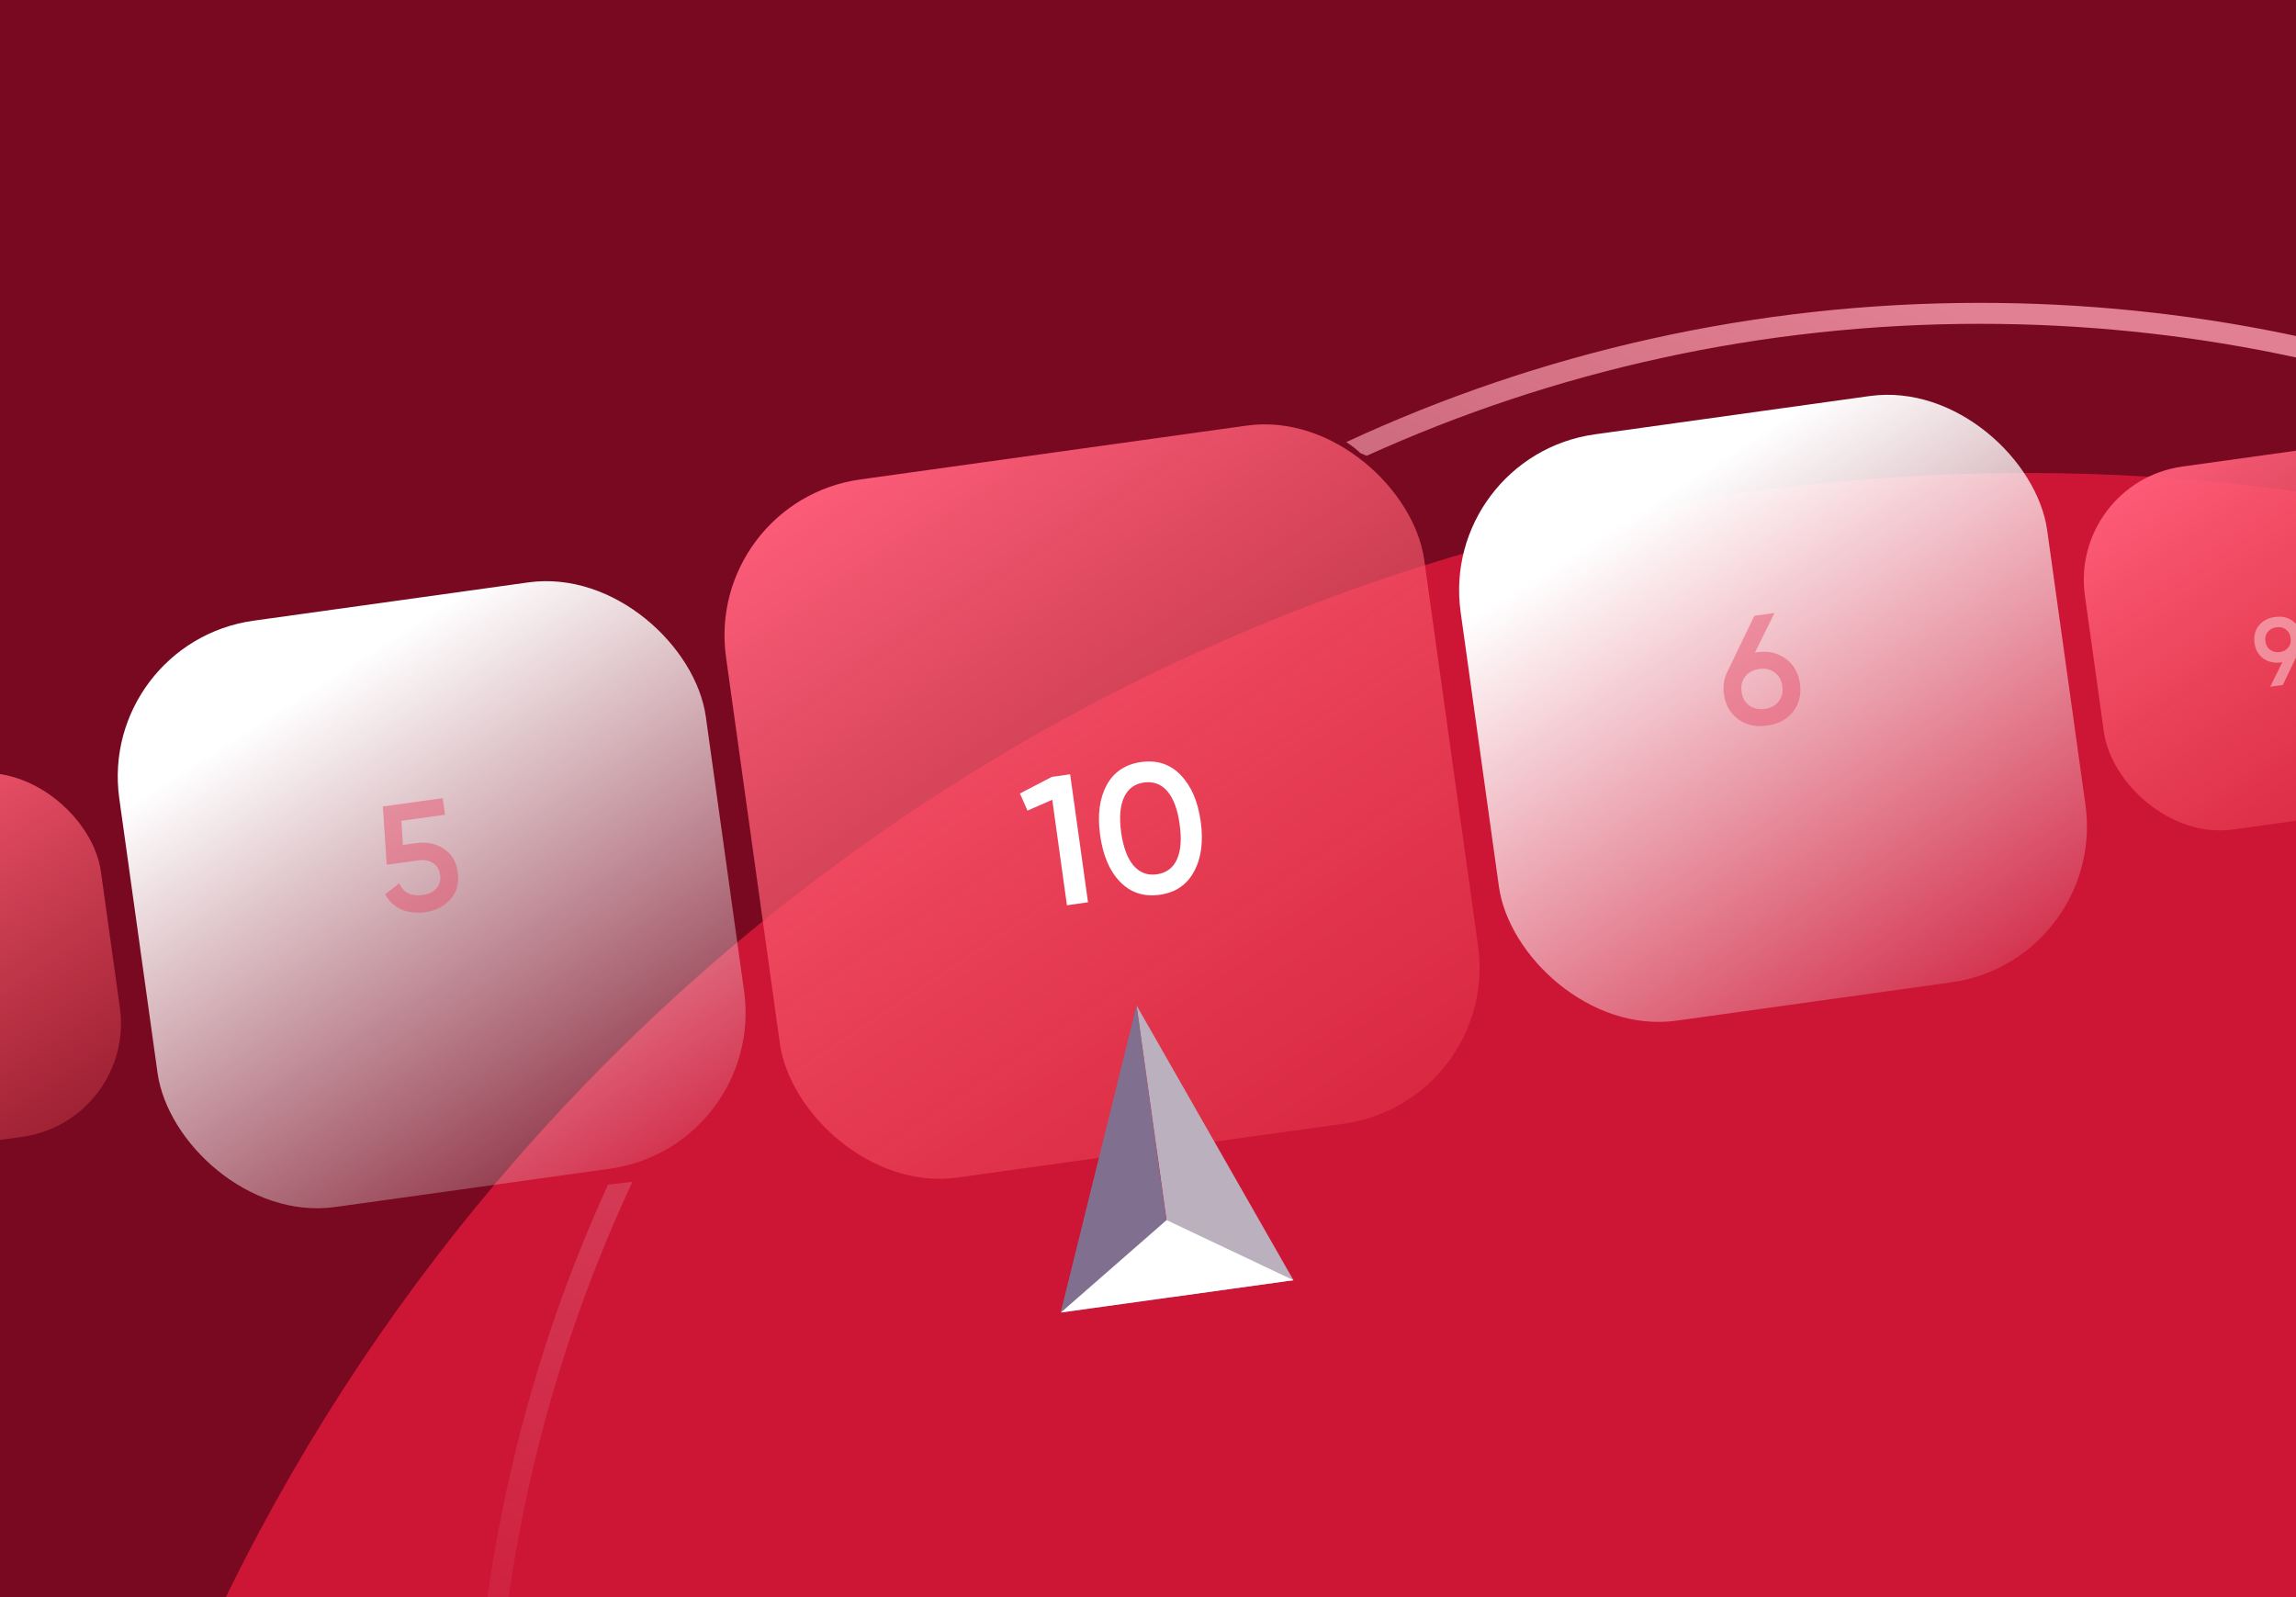
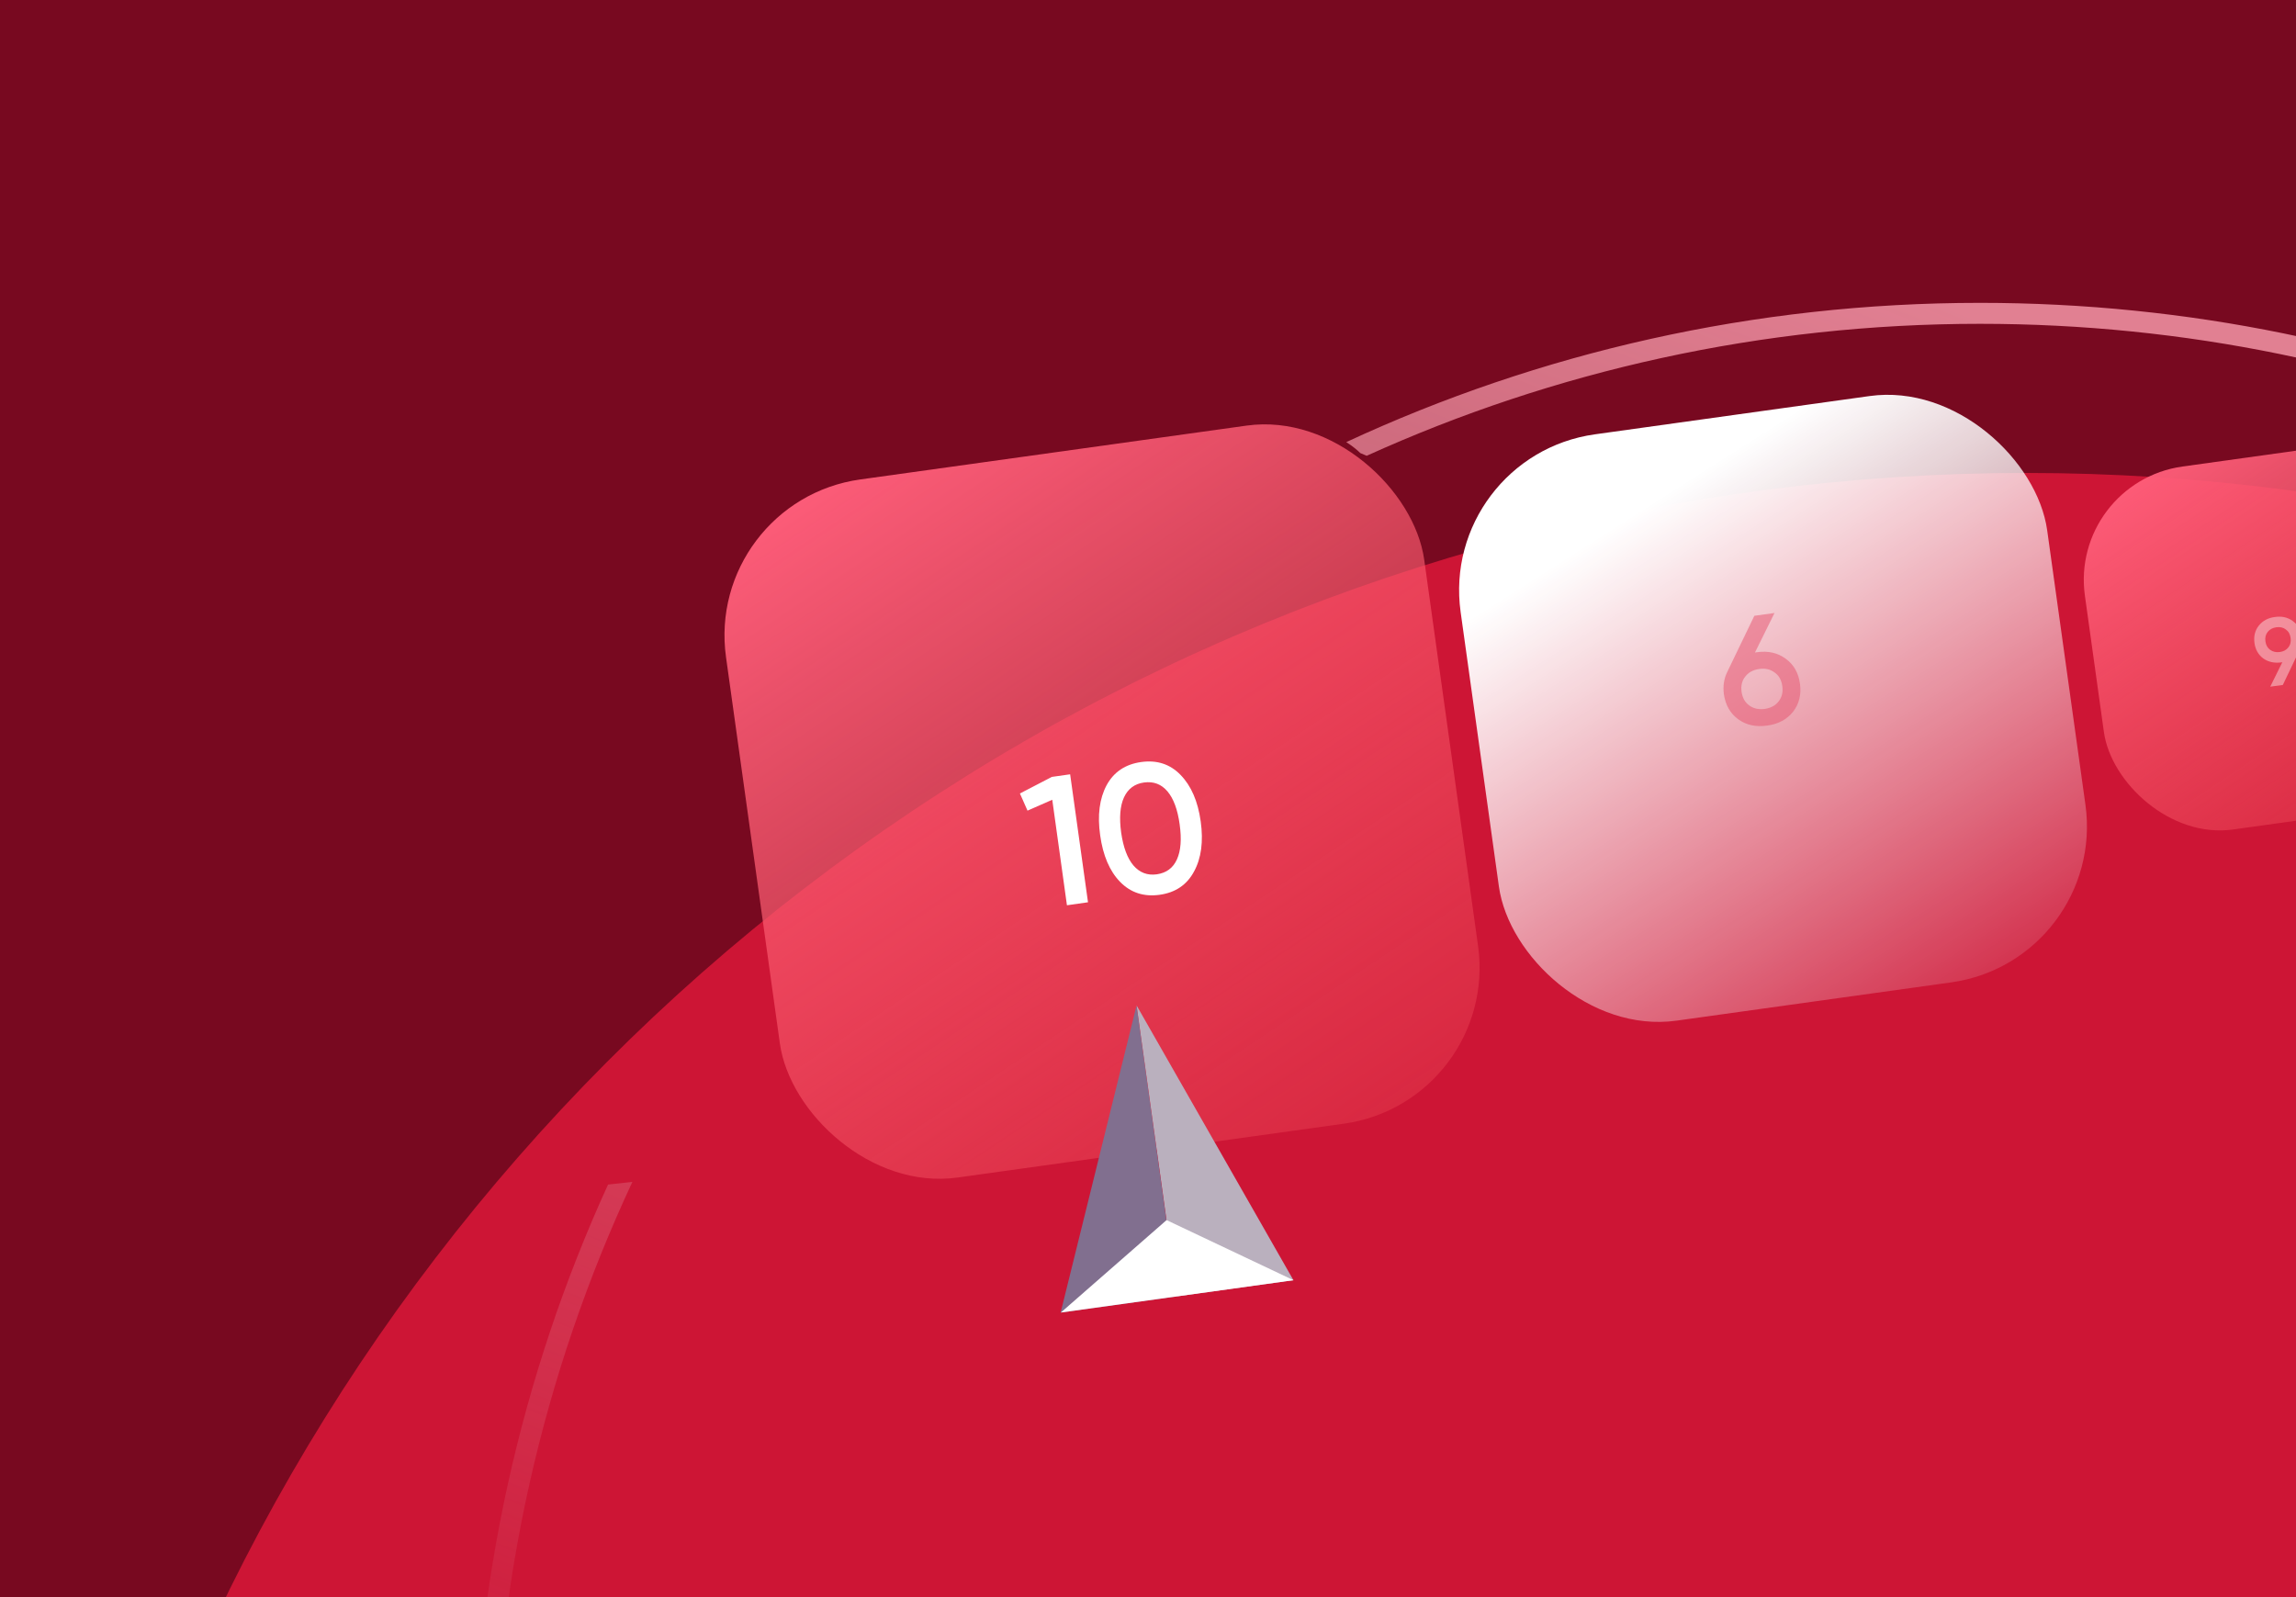
<svg xmlns="http://www.w3.org/2000/svg" width="23" height="16" viewBox="0 0 23 16" fill="none">
  <g clip-path="url(#clip0_498_6581)">
    <rect width="23" height="16" fill="#780920" />
    <g filter="url(#filter0_f_498_6581)">
      <ellipse cx="20.295" cy="24.793" rx="20.064" ry="20.055" fill="#CD1535" />
    </g>
-     <rect width="3.674" height="3.673" rx="1.147" transform="matrix(0.99 -0.138 0.138 0.99 -2.785 8.101)" fill="url(#paint0_linear_498_6581)" />
    <rect width="7.065" height="7.064" rx="1.578" transform="matrix(0.99 -0.138 0.138 0.99 7.055 5.021)" fill="url(#paint1_linear_498_6581)" />
    <path d="M10.537 7.783L10.72 7.757L10.899 9.039L10.688 9.069L10.541 8.012L10.293 8.121L10.217 7.949L10.537 7.783ZM11.961 8.731C11.89 8.864 11.775 8.942 11.617 8.964C11.458 8.986 11.326 8.943 11.22 8.834C11.115 8.726 11.049 8.57 11.021 8.369C10.992 8.168 11.014 8 11.085 7.867C11.157 7.734 11.273 7.656 11.432 7.634C11.59 7.612 11.722 7.655 11.827 7.764C11.933 7.873 12 8.028 12.028 8.229C12.056 8.43 12.034 8.598 11.961 8.731ZM11.588 8.759C11.684 8.745 11.751 8.696 11.79 8.609C11.829 8.523 11.838 8.406 11.817 8.258C11.797 8.111 11.756 8 11.695 7.928C11.634 7.856 11.556 7.826 11.46 7.839C11.366 7.852 11.299 7.902 11.259 7.989C11.22 8.075 11.211 8.192 11.231 8.34C11.252 8.487 11.293 8.598 11.354 8.67C11.416 8.742 11.494 8.772 11.588 8.759Z" fill="white" />
    <rect width="3.674" height="3.673" rx="1.147" transform="matrix(0.99 -0.138 0.138 0.99 20.727 4.832)" fill="url(#paint2_linear_498_6581)" />
    <path d="M23.056 6.375C23.063 6.426 23.056 6.473 23.034 6.515L22.868 6.862L22.742 6.879L22.863 6.634L22.852 6.636C22.783 6.645 22.723 6.632 22.673 6.597C22.623 6.56 22.593 6.508 22.584 6.441C22.575 6.374 22.589 6.316 22.627 6.268C22.666 6.219 22.719 6.19 22.789 6.181C22.858 6.171 22.917 6.184 22.967 6.221C23.017 6.257 23.046 6.308 23.056 6.375ZM22.694 6.426C22.699 6.463 22.715 6.491 22.741 6.51C22.769 6.53 22.801 6.537 22.838 6.532C22.874 6.527 22.903 6.512 22.923 6.486C22.944 6.46 22.951 6.428 22.946 6.391C22.941 6.353 22.925 6.325 22.898 6.306C22.872 6.286 22.84 6.279 22.803 6.284C22.766 6.289 22.737 6.305 22.716 6.331C22.696 6.357 22.688 6.388 22.694 6.426Z" fill="white" fill-opacity="0.4" />
-     <rect width="5.935" height="5.933" rx="1.578" transform="matrix(0.99 -0.138 0.138 0.99 0.977 6.436)" fill="url(#paint3_linear_498_6581)" />
-     <path d="M4.172 8.446C4.274 8.432 4.365 8.451 4.444 8.502C4.524 8.553 4.571 8.632 4.586 8.74C4.601 8.848 4.576 8.937 4.512 9.009C4.448 9.081 4.363 9.124 4.257 9.139C4.172 9.15 4.094 9.141 4.023 9.112C3.951 9.081 3.897 9.03 3.859 8.959L3.999 8.85C4.041 8.943 4.119 8.982 4.233 8.966C4.294 8.958 4.34 8.936 4.371 8.9C4.404 8.863 4.416 8.818 4.409 8.765C4.401 8.711 4.378 8.672 4.337 8.646C4.297 8.62 4.247 8.611 4.188 8.62L3.874 8.663L3.835 8.079L4.435 7.996L4.458 8.162L4.021 8.223L4.036 8.465L4.172 8.446Z" fill="#E7516C" fill-opacity="0.5" />
    <rect width="5.935" height="5.933" rx="1.578" transform="matrix(0.99 -0.138 0.138 0.99 14.414 4.569)" fill="url(#paint4_linear_498_6581)" />
    <path d="M17.6 6.534C17.712 6.518 17.808 6.54 17.888 6.599C17.968 6.657 18.016 6.74 18.031 6.849C18.046 6.958 18.023 7.051 17.962 7.13C17.901 7.207 17.814 7.254 17.702 7.269C17.589 7.285 17.493 7.264 17.413 7.206C17.332 7.147 17.285 7.063 17.269 6.955C17.258 6.873 17.27 6.797 17.304 6.729L17.574 6.169L17.776 6.141L17.58 6.537L17.6 6.534ZM17.679 7.102C17.738 7.093 17.785 7.069 17.817 7.027C17.85 6.985 17.863 6.934 17.854 6.873C17.846 6.813 17.82 6.767 17.777 6.737C17.734 6.705 17.683 6.693 17.623 6.702C17.563 6.71 17.516 6.735 17.483 6.778C17.45 6.819 17.438 6.87 17.446 6.93C17.455 6.991 17.48 7.037 17.524 7.068C17.567 7.099 17.618 7.11 17.679 7.102Z" fill="#E7516C" fill-opacity="0.5" />
-     <path d="M11.386 10.073L12.957 12.825L11.792 12.987L11.386 10.073Z" fill="#BAB0BE" />
+     <path d="M11.386 10.073L12.957 12.825L11.792 12.987L11.386 10.073" fill="#BAB0BE" />
    <path d="M11.385 10.074L10.625 13.149L11.79 12.987L11.385 10.074Z" fill="#816F8F" />
    <path d="M11.686 12.223L10.627 13.149L12.957 12.825L11.686 12.223Z" fill="white" />
    <g filter="url(#filter1_d_498_6581)">
      <path fill-rule="evenodd" clip-rule="evenodd" d="M13.691 4.566C15.564 3.717 17.645 3.244 19.835 3.244C28.059 3.244 34.726 9.908 34.726 18.128C34.726 26.347 28.059 33.011 19.835 33.011C11.611 33.011 4.945 26.347 4.945 18.128C4.945 15.881 5.443 13.75 6.335 11.84L6.091 11.867C5.22 13.774 4.734 15.894 4.734 18.128C4.734 26.464 11.495 33.221 19.835 33.221C28.175 33.221 34.936 26.464 34.936 18.128C34.936 9.791 28.175 3.034 19.835 3.034C17.567 3.034 15.416 3.533 13.486 4.429C13.551 4.47 13.601 4.513 13.627 4.539L13.691 4.566Z" fill="url(#paint5_linear_498_6581)" />
    </g>
  </g>
  <defs>
    <filter id="filter0_f_498_6581" x="-8.902" y="-4.394" width="58.393" height="58.373" filterUnits="userSpaceOnUse" color-interpolation-filters="sRGB">
      <feFlood flood-opacity="0" result="BackgroundImageFix" />
      <feBlend mode="normal" in="SourceGraphic" in2="BackgroundImageFix" result="shape" />
      <feGaussianBlur stdDeviation="4.566" result="effect1_foregroundBlur_498_6581" />
    </filter>
    <filter id="filter1_d_498_6581" x="3.958" y="2.257" width="31.756" height="31.741" filterUnits="userSpaceOnUse" color-interpolation-filters="sRGB">
      <feFlood flood-opacity="0" result="BackgroundImageFix" />
      <feColorMatrix in="SourceAlpha" type="matrix" values="0 0 0 0 0 0 0 0 0 0 0 0 0 0 0 0 0 0 127 0" result="hardAlpha" />
      <feOffset />
      <feGaussianBlur stdDeviation="0.388" />
      <feColorMatrix type="matrix" values="0 0 0 0 0.882 0 0 0 0 0.502 0 0 0 0 0.573 0 0 0 1 0" />
      <feBlend mode="normal" in2="BackgroundImageFix" result="effect1_dropShadow_498_6581" />
      <feBlend mode="normal" in="SourceGraphic" in2="effect1_dropShadow_498_6581" result="shape" />
    </filter>
    <linearGradient id="paint0_linear_498_6581" x1="0.294" y1="6.44072e-08" x2="3.085" y2="5.767" gradientUnits="userSpaceOnUse">
      <stop stop-color="#FF5E7B" />
      <stop offset="1" stop-color="#F25555" stop-opacity="0" />
    </linearGradient>
    <linearGradient id="paint1_linear_498_6581" x1="0.565" y1="1.2386e-07" x2="5.933" y2="11.091" gradientUnits="userSpaceOnUse">
      <stop stop-color="#FF5E7B" />
      <stop offset="1" stop-color="#F25555" stop-opacity="0" />
    </linearGradient>
    <linearGradient id="paint2_linear_498_6581" x1="0.294" y1="6.44072e-08" x2="3.085" y2="5.767" gradientUnits="userSpaceOnUse">
      <stop stop-color="#FF5E7B" />
      <stop offset="1" stop-color="#F25555" stop-opacity="0" />
    </linearGradient>
    <linearGradient id="paint3_linear_498_6581" x1="0.8" y1="1.334" x2="3.595" y2="7.443" gradientUnits="userSpaceOnUse">
      <stop stop-color="white" />
      <stop offset="1" stop-color="white" stop-opacity="0" />
    </linearGradient>
    <linearGradient id="paint4_linear_498_6581" x1="0.8" y1="1.334" x2="3.595" y2="7.443" gradientUnits="userSpaceOnUse">
      <stop stop-color="white" />
      <stop offset="1" stop-color="white" stop-opacity="0" />
    </linearGradient>
    <linearGradient id="paint5_linear_498_6581" x1="19.447" y1="3.034" x2="12.576" y2="21.325" gradientUnits="userSpaceOnUse">
      <stop stop-color="#E18092" />
      <stop offset="1" stop-color="#E18092" stop-opacity="0" />
    </linearGradient>
    <clipPath id="clip0_498_6581">
      <rect width="23" height="16" fill="white" />
    </clipPath>
  </defs>
</svg>